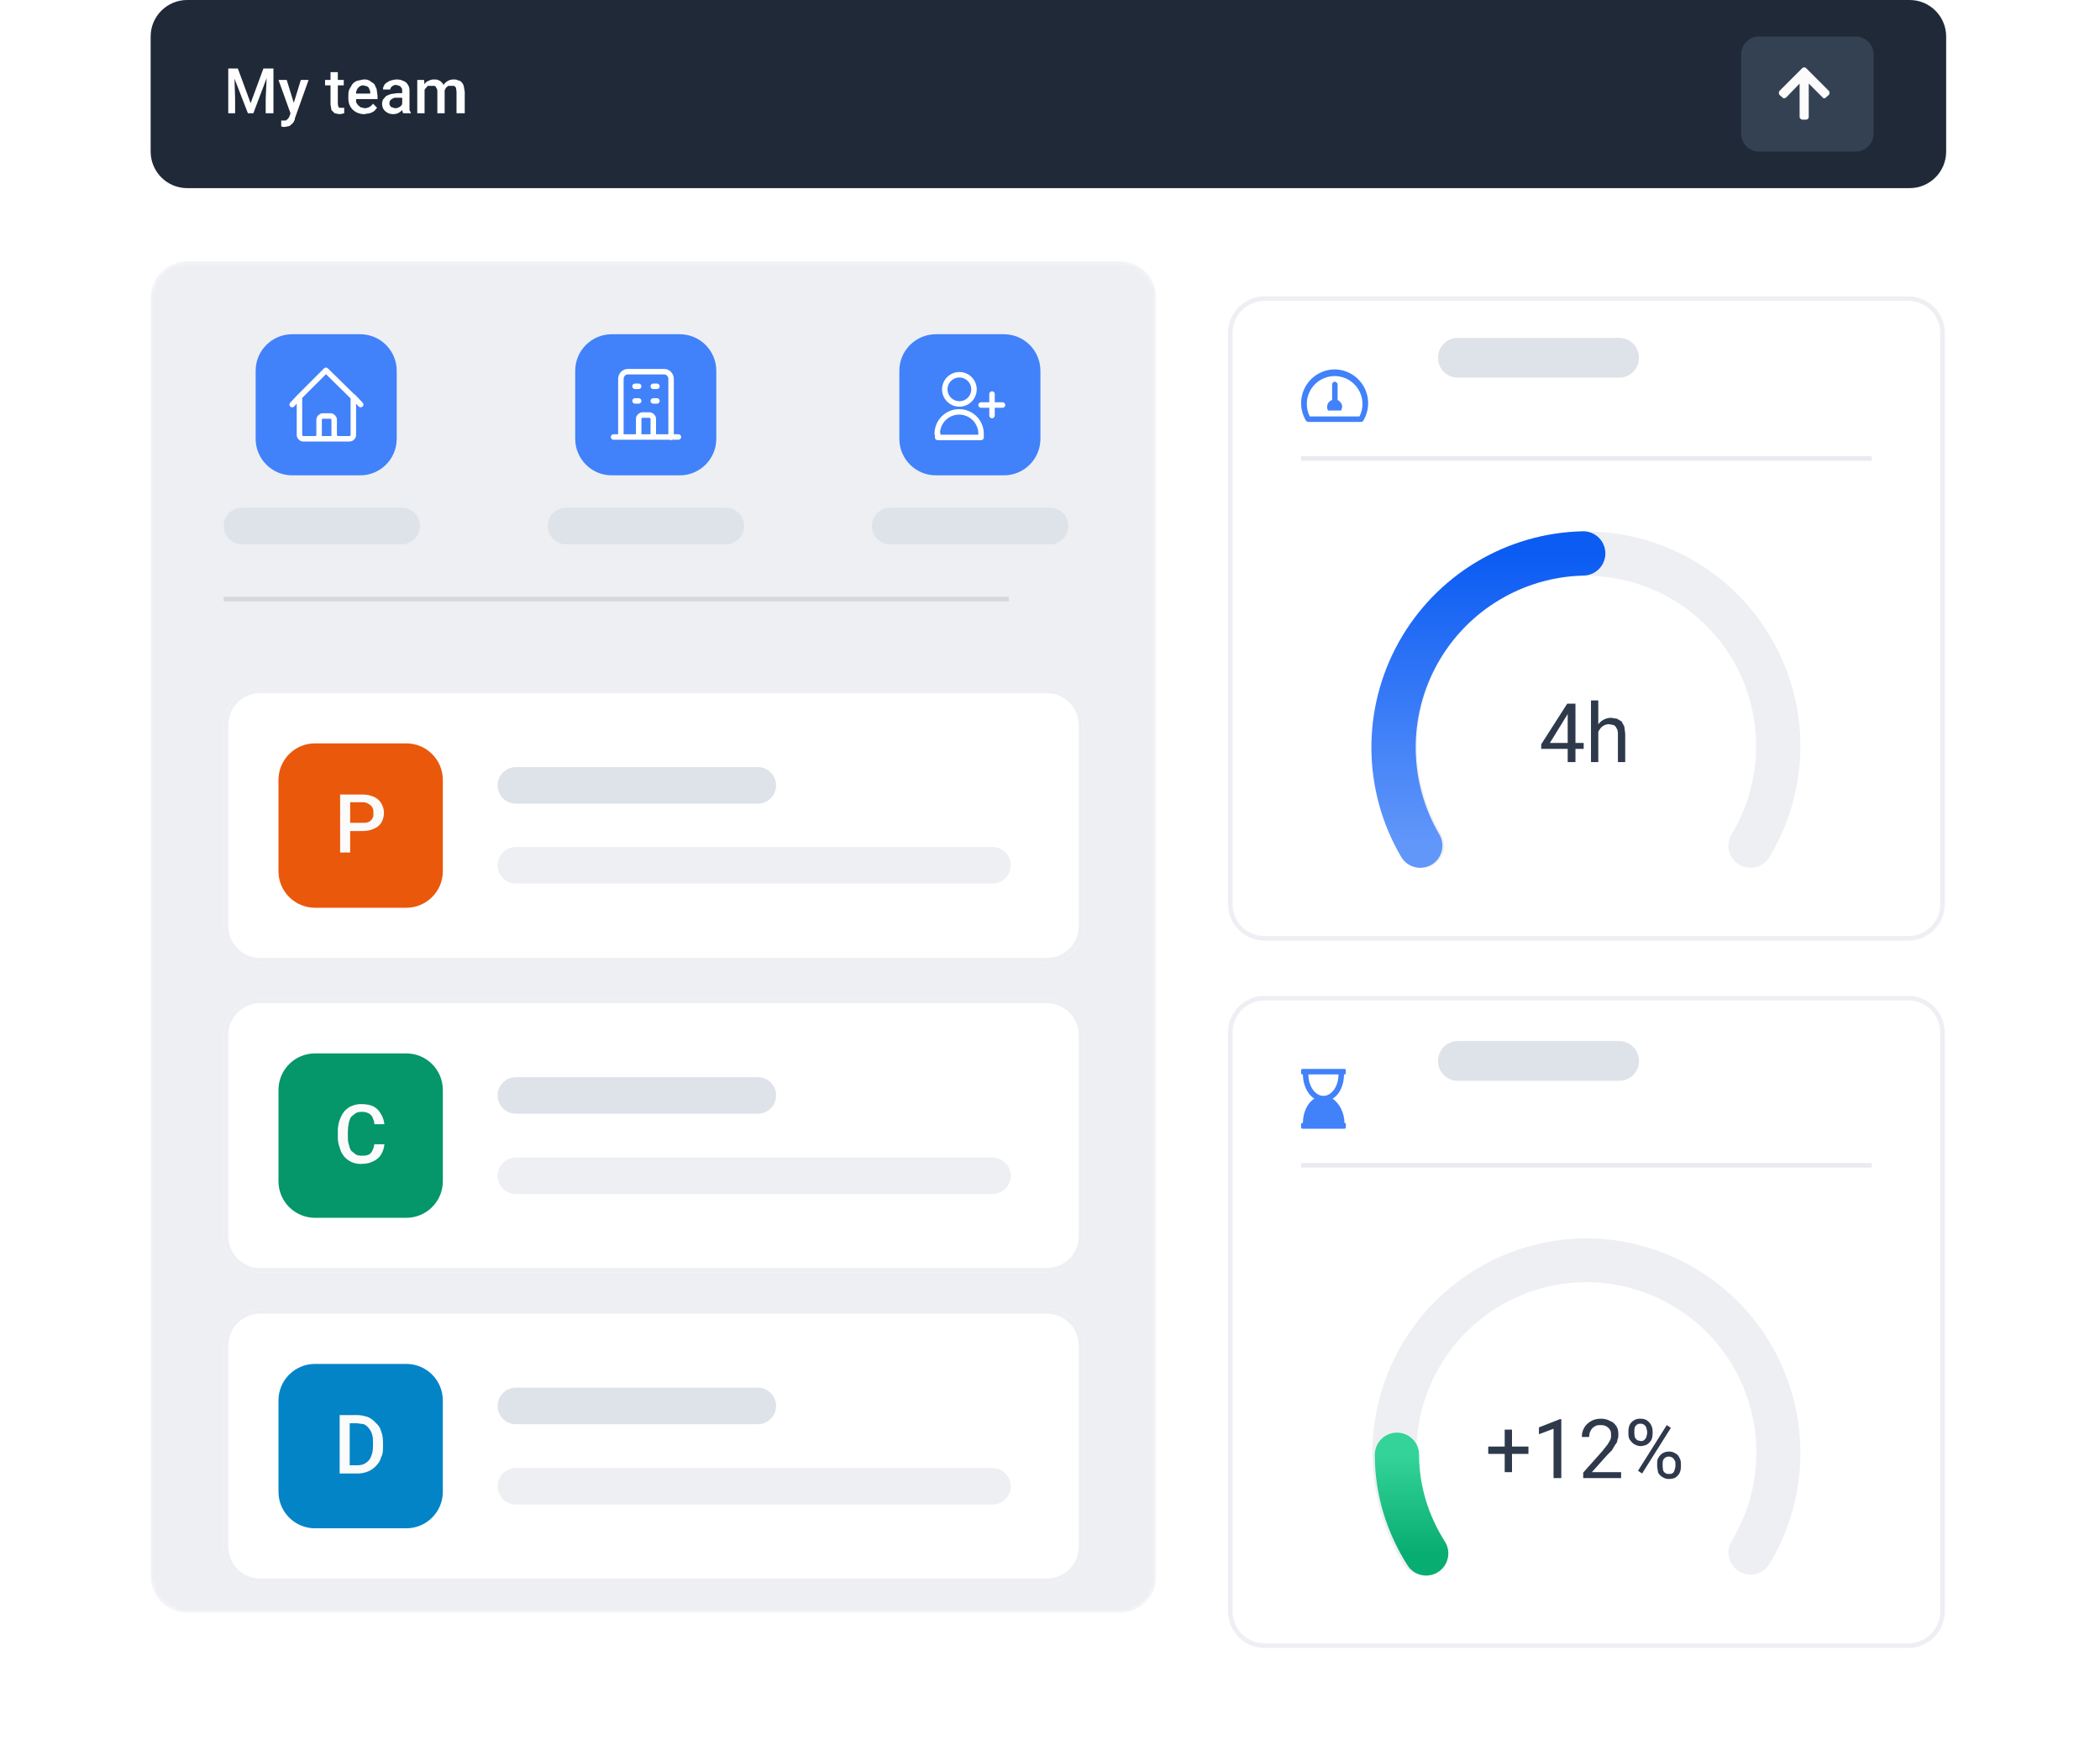
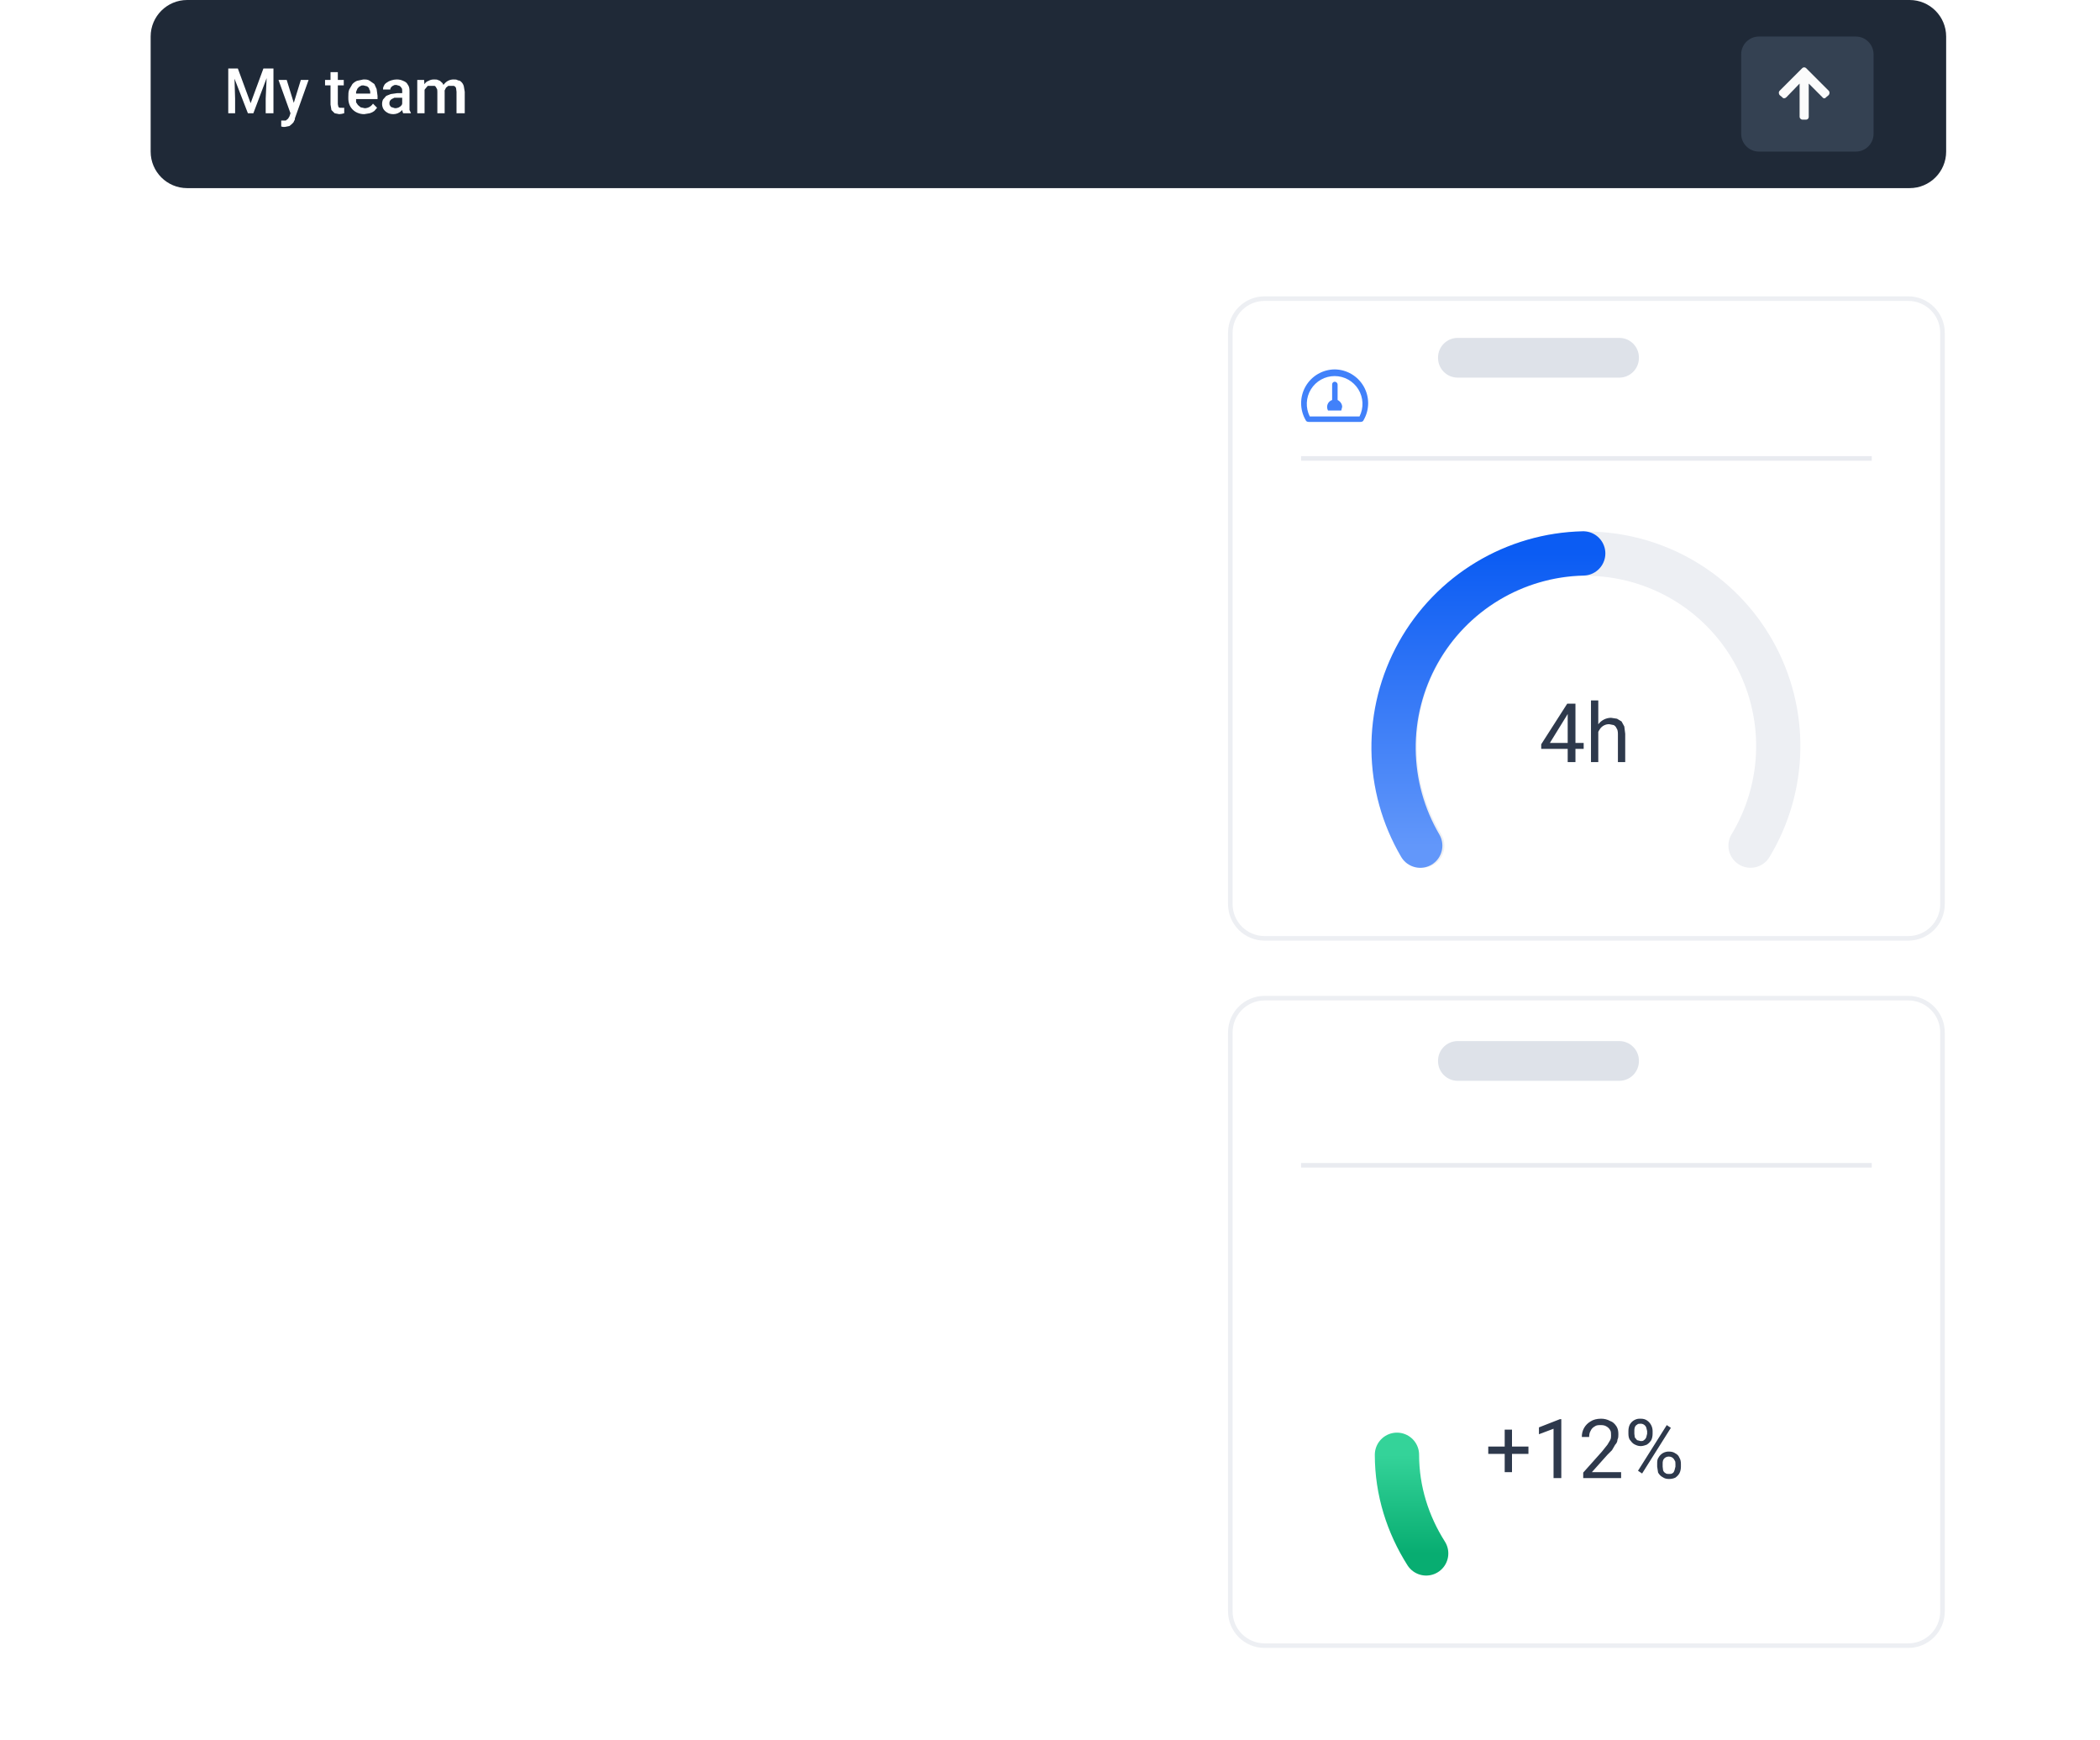
<svg xmlns="http://www.w3.org/2000/svg" width="460" height="381" viewBox="0 0 460 381" fill="none">
  <g filter="url(#filter0_d_2592_2724)">
    <path d="M418 57.3H277C272.582 57.3 269 60.882 269 65.3V190.4C269 194.818 272.582 198.4 277 198.4H418C422.418 198.4 426 194.818 426 190.4V65.3C426 60.882 422.418 57.3 418 57.3Z" fill="white" />
    <path d="M292.999 80V76.6C292.999 76.3 292.699 76 292.399 76C291.999 76 291.799 76.3 291.799 76.6V80C291.575 80.073 291.37 80.196 291.198 80.358C291.026 80.52 290.893 80.718 290.807 80.938C290.721 81.158 290.684 81.394 290.7 81.629C290.716 81.865 290.784 82.094 290.899 82.3H293.799L293.999 81.5C293.999 80.9 293.599 80.3 292.999 80ZM292.399 73.3C291.101 73.302 289.826 73.645 288.702 74.295C287.578 74.945 286.646 75.879 285.997 77.004C285.349 78.129 285.007 79.404 285.008 80.702C285.008 82 285.35 83.276 285.999 84.4C286.099 84.7 286.399 84.8 286.699 84.8H297.999C298.299 84.8 298.599 84.7 298.699 84.4C299.344 83.283 299.686 82.017 299.691 80.727C299.696 79.437 299.363 78.168 298.727 77.047C298.09 75.925 297.171 74.989 296.061 74.332C294.951 73.674 293.689 73.319 292.399 73.3ZM297.799 83.6H286.899C286.432 82.67 286.21 81.636 286.255 80.596C286.3 79.556 286.61 78.545 287.157 77.659C287.703 76.773 288.467 76.041 289.376 75.534C290.285 75.026 291.308 74.76 292.349 74.76C293.39 74.76 294.414 75.026 295.323 75.534C296.232 76.041 296.995 76.773 297.542 77.659C298.088 78.545 298.398 79.556 298.444 80.596C298.489 81.636 298.267 82.67 297.799 83.6Z" fill="#4181FA" />
    <path opacity="0.1" d="M285 92.8H410" stroke="#1F3B6D" />
    <path d="M346.9 155V156.4H337.6V155.4L343.3 146.5H344.7L343.2 149.1L339.5 155.1H346.9V155ZM345.1 146.5V159.3H343.4V146.5H345.1ZM350.1 145.8V159.3H348.5V145.8H350.1ZM349.8 154.2H349.1C349.1 153.5 349.1 152.9 349.4 152.4C349.6 151.8 349.8 151.4 350.2 150.9C350.525 150.497 350.937 150.171 351.403 149.946C351.87 149.722 352.381 149.603 352.9 149.6L354.2 149.8L355.2 150.4L355.8 151.5L356 153.1V159.3H354.4V153.1C354.4 152.6 354.3 152.1 354.1 151.9C354 151.6 353.8 151.4 353.5 151.2L352.5 151C352.11 150.992 351.724 151.079 351.376 151.253C351.028 151.427 350.727 151.684 350.5 152C350.024 152.633 349.777 153.409 349.8 154.2Z" fill="#2E394C" />
    <path fill-rule="evenodd" clip-rule="evenodd" d="M347.5 118.5C340.899 118.521 334.421 120.294 328.729 123.637C323.036 126.98 318.333 131.774 315.1 137.529C311.866 143.285 310.218 149.795 310.324 156.396C310.429 162.997 312.284 169.451 315.7 175.1C316.363 176.201 316.562 177.52 316.253 178.767C315.943 180.014 315.151 181.087 314.05 181.75C312.95 182.413 311.631 182.612 310.384 182.302C309.136 181.993 308.063 181.201 307.4 180.1C303.1 172.98 300.766 164.846 300.637 156.529C300.507 148.213 302.588 140.01 306.665 132.76C310.743 125.51 316.671 119.472 323.845 115.263C331.02 111.053 339.182 108.823 347.5 108.8C355.818 108.823 363.981 111.053 371.155 115.263C378.329 119.472 384.258 125.51 388.335 132.76C392.413 140.01 394.493 148.213 394.364 156.529C394.235 164.846 391.901 172.98 387.6 180.1C387.272 180.645 386.84 181.12 386.328 181.498C385.816 181.876 385.235 182.149 384.617 182.302C383.999 182.456 383.358 182.486 382.729 182.391C382.1 182.296 381.495 182.078 380.95 181.75C380.405 181.422 379.93 180.989 379.552 180.477C379.175 179.966 378.901 179.384 378.748 178.767C378.595 178.149 378.565 177.508 378.659 176.878C378.754 176.249 378.972 175.645 379.3 175.1C382.716 169.451 384.571 162.997 384.677 156.396C384.782 149.795 383.134 143.285 379.901 137.529C376.667 131.774 371.964 126.98 366.272 123.637C360.579 120.294 354.102 118.521 347.5 118.5Z" fill="#EDEFF3" />
    <path d="M311.1 177.6C307.352 171.214 305.337 163.959 305.256 156.554C305.175 149.15 307.031 141.852 310.638 135.386C314.245 128.919 319.48 123.506 325.822 119.685C332.165 115.864 339.396 113.766 346.8 113.6" stroke="url(#paint0_linear_2592_2724)" stroke-width="9.7" stroke-linecap="round" />
    <path d="M418 57.8H277C272.858 57.8 269.5 61.158 269.5 65.3V190.4C269.5 194.542 272.858 197.9 277 197.9H418C422.142 197.9 425.5 194.542 425.5 190.4V65.3C425.5 61.158 422.142 57.8 418 57.8Z" stroke="#EDEFF3" />
  </g>
  <g filter="url(#filter1_d_2592_2724)">
    <path d="M418 210.5H277C272.582 210.5 269 214.082 269 218.5V345.3C269 349.718 272.582 353.3 277 353.3H418C422.418 353.3 426 349.718 426 345.3V218.5C426 214.082 422.418 210.5 418 210.5Z" fill="white" />
-     <path d="M294.5 226.5H285.3C285.1 226.5 285 226.6 285 226.8V227.4C285 227.6 285.1 227.7 285.3 227.7H285.4C285.4 229.7 286.2 231.9 287.9 233C286.2 234.1 285.4 236.3 285.4 238.3C285.1 238.3 285 238.5 285 238.6V239.3C285 239.4 285.1 239.6 285.3 239.6H294.5C294.7 239.6 294.8 239.4 294.8 239.3V238.6C294.8 238.5 294.7 238.3 294.5 238.3C294.5 236.3 293.5 234.1 291.9 233C293.6 232 294.4 229.8 294.4 227.7H294.5C294.7 227.7 294.8 227.6 294.8 227.4V226.8C294.8 226.6 294.7 226.5 294.5 226.5ZM289.9 232.4C288.1 232.4 286.6 230.3 286.6 227.7H293.2C293.2 230.3 291.7 232.4 289.9 232.4Z" fill="#4181FA" />
    <path opacity="0.1" d="M285 247.6H410" stroke="#1F3B6D" />
-     <path fill-rule="evenodd" clip-rule="evenodd" d="M347.5 273.2C340.884 273.21 334.389 274.98 328.682 278.329C322.975 281.677 318.262 286.483 315.025 292.254C311.789 298.025 310.146 304.553 310.264 311.169C310.383 317.784 312.259 324.249 315.7 329.9C316.029 330.445 316.246 331.049 316.341 331.679C316.436 332.308 316.406 332.949 316.253 333.567C316.099 334.184 315.826 334.766 315.448 335.277C315.07 335.789 314.595 336.222 314.05 336.55C313.505 336.878 312.901 337.096 312.272 337.191C311.643 337.286 311.001 337.256 310.384 337.102C309.766 336.949 309.185 336.676 308.673 336.298C308.161 335.92 307.729 335.445 307.4 334.9C303.1 327.78 300.766 319.646 300.637 311.33C300.507 303.013 302.588 294.81 306.665 287.56C310.743 280.31 316.671 274.272 323.845 270.063C331.02 265.853 339.182 263.623 347.5 263.6C355.818 263.623 363.981 265.853 371.155 270.063C378.329 274.272 384.258 280.31 388.335 287.56C392.413 294.81 394.493 303.013 394.364 311.33C394.235 319.646 391.901 327.78 387.6 334.9C387.272 335.445 386.84 335.92 386.328 336.298C385.816 336.676 385.235 336.949 384.617 337.102C383.999 337.256 383.358 337.286 382.729 337.191C382.1 337.096 381.495 336.878 380.95 336.55C380.405 336.222 379.93 335.789 379.552 335.277C379.175 334.766 378.901 334.184 378.748 333.567C378.595 332.949 378.565 332.308 378.659 331.679C378.754 331.049 378.972 330.445 379.3 329.9C382.742 324.249 384.618 317.784 384.736 311.169C384.855 304.553 383.212 298.025 379.975 292.254C376.738 286.483 372.025 281.677 366.318 278.329C360.612 274.98 354.117 273.21 347.5 273.2Z" fill="#EDEFF3" />
    <path d="M312.4 332.6C308.4 326.3 306 318.9 306 311" stroke="url(#paint1_linear_2592_2724)" stroke-width="9.7" stroke-linecap="round" />
    <path d="M334.8 309.2V310.8H326V309.2H334.8ZM331.2 305.5V314.8H329.6V305.5H331.2ZM342 303.2V316.1H340.3V305.3L337.1 306.5V305L341.7 303.2H342ZM355.1 314.8V316.1H346.8V314.9L350.9 310.3L352.1 308.8L352.7 307.8C352.9 307.4 352.9 307.1 352.9 306.8C352.9 306.3 352.9 305.9 352.7 305.6C352.516 305.262 352.238 304.984 351.9 304.8C351.6 304.6 351.2 304.5 350.7 304.5C350.1 304.5 349.7 304.5 349.3 304.8C348.894 305.019 348.576 305.373 348.4 305.8C348.2 306.1 348.1 306.6 348.1 307.1H346.5C346.48 306.415 346.647 305.737 346.981 305.138C347.316 304.539 347.806 304.043 348.4 303.7C349 303.3 349.8 303.1 350.7 303.1C351.399 303.089 352.088 303.261 352.7 303.6C353.3 303.8 353.7 304.2 354.1 304.8C354.4 305.3 354.5 305.8 354.5 306.5C354.5 306.9 354.5 307.3 354.3 307.7C354.3 308.1 354.1 308.5 353.8 308.8L353.1 310L352.1 311L348.7 314.8H355.1ZM356.7 306.4V305.8C356.7 305.3 356.8 304.8 357 304.4C357.231 303.974 357.581 303.624 358.007 303.394C358.433 303.163 358.917 303.061 359.4 303.1C359.9 303.1 360.4 303.2 360.8 303.5C361.171 303.758 361.473 304.102 361.682 304.503C361.891 304.903 362 305.348 362 305.8V306.4C362 306.9 361.9 307.4 361.7 307.8C361.5 308.1 361.2 308.5 360.7 308.8C360.4 308.9 359.9 309.1 359.4 309.1C358.8 309.1 358.4 308.9 358 308.7C357.6 308.5 357.3 308.1 357 307.7C356.8 307.4 356.7 306.9 356.7 306.4ZM358 305.8V306.4L358.1 307.2L358.6 307.8L359.4 308C359.7 308 359.9 308 360.1 307.8C360.4 307.6 360.5 307.4 360.6 307.2L360.8 306.4V305.8L360.6 305C360.495 304.747 360.313 304.533 360.08 304.389C359.846 304.245 359.573 304.179 359.3 304.2C359 304.2 358.8 304.2 358.6 304.4C358.481 304.461 358.375 304.546 358.289 304.649C358.203 304.752 358.139 304.872 358.1 305C358.013 305.257 357.979 305.529 358 305.8ZM363 313.6V313C363 312.5 363 312 363.3 311.6C363.524 311.19 363.858 310.851 364.264 310.621C364.671 310.392 365.133 310.28 365.6 310.3C366.1 310.3 366.6 310.4 367 310.7C367.4 310.9 367.7 311.2 367.9 311.7C368.1 312 368.2 312.5 368.2 313V313.6C368.2 314.1 368.1 314.6 367.9 315C367.7 315.4 367.4 315.7 367 316C366.6 316.2 366.1 316.3 365.6 316.3C365.1 316.3 364.6 316.2 364.2 315.9C363.8 315.7 363.5 315.4 363.2 314.9L363 313.6ZM364.2 313V313.6L364.3 314.4C364.4 314.7 364.6 314.9 364.8 315C365 315.2 365.3 315.2 365.6 315.2C365.9 315.2 366.2 315.2 366.4 315C366.6 314.9 366.7 314.7 366.8 314.4L367 313.6V313C367 312.7 367 312.4 366.8 312.2C366.701 311.963 366.535 311.761 366.321 311.618C366.108 311.476 365.857 311.4 365.6 311.4C365.327 311.379 365.054 311.445 364.82 311.589C364.587 311.733 364.405 311.947 364.3 312.2C364.213 312.457 364.179 312.729 364.2 313ZM366 305.1L359.7 315.1L358.8 314.5L365.1 304.5L366 305.1Z" fill="#2E394C" />
    <path d="M418 211H277C272.858 211 269.5 214.358 269.5 218.5V345.3C269.5 349.442 272.858 352.8 277 352.8H418C422.142 352.8 425.5 349.442 425.5 345.3V218.5C425.5 214.358 422.142 211 418 211Z" stroke="#EDEFF3" />
  </g>
  <mask id="mask0_2592_2724" style="mask-type:luminance" maskUnits="userSpaceOnUse" x="33" y="57" width="221" height="297">
-     <path d="M245.3 57.2H41C36.582 57.2 33 60.782 33 65.2V345.2C33 349.618 36.582 353.2 41 353.2H245.3C249.718 353.2 253.3 349.618 253.3 345.2V65.2C253.3 60.782 249.718 57.2 245.3 57.2Z" fill="white" />
-   </mask>
+     </mask>
  <g mask="url(#mask0_2592_2724)">
    <path d="M245.3 57.2H41C36.582 57.2 33 60.782 33 65.2V345.2C33 349.618 36.582 353.2 41 353.2H245.3C249.718 353.2 253.3 349.618 253.3 345.2V65.2C253.3 60.782 249.718 57.2 245.3 57.2Z" fill="#EDEFF3" />
    <path d="M78.9 73.2H64C59.582 73.2 56 76.782 56 81.2V96.1C56 100.518 59.582 104.1 64 104.1H78.9C83.318 104.1 86.9 100.518 86.9 96.1V81.2C86.9 76.782 83.318 73.2 78.9 73.2Z" fill="#4181FA" />
    <path d="M64 88.6L65.6 86.9M65.6 86.9L71.4 81.1L77.3 86.9M65.6 86.9V95.3C65.6 95.7 66 96.1 66.4 96.1H69M69 96.1C69.5 96.1 69.9 95.7 69.9 95.3V91.9C69.9 91.5 70.3 91.1 70.7 91.1H72.4C72.8 91.1 73.2 91.5 73.2 91.9V95.3C73.2 95.7 73.6 96.1 74 96.1M69 96.1H74M79 88.6L77.4 86.9V95.3C77.4 95.7 77 96.1 76.5 96.1H74" stroke="white" stroke-width="1.2" stroke-linecap="round" stroke-linejoin="round" />
    <path d="M88 111.2H53C50.791 111.2 49 112.991 49 115.2C49 117.409 50.791 119.2 53 119.2H88C90.209 119.2 92 117.409 92 115.2C92 112.991 90.209 111.2 88 111.2Z" fill="#DEE2E9" />
    <path d="M148.9 73.2H134C129.582 73.2 126 76.782 126 81.2V96.1C126 100.518 129.582 104.1 134 104.1H148.9C153.318 104.1 156.9 100.518 156.9 96.1V81.2C156.9 76.782 153.318 73.2 148.9 73.2Z" fill="#4181FA" />
    <path d="M147 95.8V83C147 82.1 146.3 81.4 145.5 81.4H137.5C136.7 81.4 136 82.1 136 83V95.7M136 95.7H134.4M136 95.7H140M148.6 95.7H147H143M139.1 84.6H139.9M139.1 87.8H139.9M143.1 84.6H143.9M143.1 87.8H143.9M139.9 95.7V91.7C139.9 91.3 140.3 90.9 140.7 90.9H142.3C142.7 90.9 143.1 91.3 143.1 91.7V95.7H139.9Z" stroke="white" stroke-width="1.2" stroke-linecap="round" stroke-linejoin="round" />
    <path d="M159 111.2H124C121.791 111.2 120 112.991 120 115.2C120 117.409 121.791 119.2 124 119.2H159C161.209 119.2 163 117.409 163 115.2C163 112.991 161.209 111.2 159 111.2Z" fill="#DEE2E9" />
    <path d="M219.9 73.2H205C200.582 73.2 197 76.782 197 81.2V96.1C197 100.518 200.582 104.1 205 104.1H219.9C224.318 104.1 227.9 100.518 227.9 96.1V81.2C227.9 76.782 224.318 73.2 219.9 73.2Z" fill="#4181FA" />
    <path d="M217.301 86.3V88.7M217.301 88.7V91M217.301 88.7H219.601M217.301 88.7H214.901M213.301 84.7C213.383 85.161 213.364 85.634 213.243 86.086C213.123 86.538 212.905 86.959 212.605 87.317C212.304 87.676 211.929 87.965 211.505 88.163C211.081 88.361 210.619 88.463 210.151 88.463C209.683 88.463 209.221 88.361 208.797 88.163C208.373 87.965 207.997 87.676 207.697 87.317C207.397 86.959 207.179 86.538 207.058 86.086C206.938 85.634 206.918 85.161 207.001 84.7C207.133 83.961 207.521 83.292 208.097 82.81C208.673 82.328 209.4 82.064 210.151 82.064C210.902 82.064 211.629 82.328 212.205 82.81C212.781 83.292 213.169 83.961 213.301 84.7ZM205.301 95C205.301 93.727 205.806 92.506 206.707 91.606C207.607 90.706 208.828 90.2 210.101 90.2C211.374 90.2 212.595 90.706 213.495 91.606C214.395 92.506 214.901 93.727 214.901 95V95.8H205.401V95H205.301Z" stroke="white" stroke-width="1.2" stroke-linecap="round" stroke-linejoin="round" />
    <path d="M230 111.2H195C192.791 111.2 191 112.991 191 115.2C191 117.409 192.791 119.2 195 119.2H230C232.209 119.2 234 117.409 234 115.2C234 112.991 232.209 111.2 230 111.2Z" fill="#DEE2E9" />
    <path opacity="0.1" d="M49 131.2H221" stroke="black" />
    <g filter="url(#filter2_d_2592_2724)">
-       <path d="M229.3 143.2H57C52.582 143.2 49 146.782 49 151.2V195.2C49 199.618 52.582 203.2 57 203.2H229.3C233.718 203.2 237.3 199.618 237.3 195.2V151.2C237.3 146.782 233.718 143.2 229.3 143.2Z" fill="white" />
      <path d="M89 155.2H69C64.582 155.2 61 158.782 61 163.2V183.2C61 187.618 64.582 191.2 69 191.2H89C93.418 191.2 97 187.618 97 183.2V163.2C97 158.782 93.418 155.2 89 155.2Z" fill="#EA580C" />
      <path d="M79.4 174.4H76.1V172.6H79.4C80 172.6 80.4 172.6 80.8 172.4C81.2 172.2 81.4 171.9 81.6 171.6C81.8 171.3 81.8 170.9 81.8 170.5C81.8 170 81.8 169.7 81.6 169.3C81.416 168.962 81.138 168.684 80.8 168.5C80.4 168.2 80 168.1 79.4 168.1H76.7V179.1H74.5V166.4H79.4C80.4 166.4 81.2 166.6 81.9 166.9C82.6 167.2 83.1 167.7 83.5 168.3C83.9 169 84.1 169.6 84.1 170.4C84.118 171.176 83.909 171.94 83.5 172.6C83.1 173.2 82.6 173.6 81.9 173.9C81.112 174.244 80.26 174.414 79.4 174.4Z" fill="#FBFBFB" />
      <path d="M166 160.4H113C110.791 160.4 109 162.191 109 164.4C109 166.609 110.791 168.4 113 168.4H166C168.209 168.4 170 166.609 170 164.4C170 162.191 168.209 160.4 166 160.4Z" fill="#DEE2E9" />
      <path d="M217.4 177.9H113C110.791 177.9 109 179.691 109 181.9C109 184.109 110.791 185.9 113 185.9H217.4C219.609 185.9 221.4 184.109 221.4 181.9C221.4 179.691 219.609 177.9 217.4 177.9Z" fill="#EDEFF3" />
      <path d="M229.3 143.7H57C52.858 143.7 49.5 147.058 49.5 151.2V195.2C49.5 199.342 52.858 202.7 57 202.7H229.3C233.442 202.7 236.8 199.342 236.8 195.2V151.2C236.8 147.058 233.442 143.7 229.3 143.7Z" stroke="#EDEFF3" />
    </g>
    <g filter="url(#filter3_d_2592_2724)">
      <path d="M229.3 211.1H57C52.582 211.1 49 214.682 49 219.1V263.1C49 267.518 52.582 271.1 57 271.1H229.3C233.718 271.1 237.3 267.518 237.3 263.1V219.1C237.3 214.682 233.718 211.1 229.3 211.1Z" fill="white" />
      <path d="M89 223.1H69C64.582 223.1 61 226.682 61 231.1V251.1C61 255.518 64.582 259.1 69 259.1H89C93.418 259.1 97 255.518 97 251.1V231.1C97 226.682 93.418 223.1 89 223.1Z" fill="#059669" />
      <path d="M82.001 243H84.201C84.142 243.778 83.903 244.531 83.501 245.2C83.101 245.9 82.501 246.4 81.801 246.7C81.101 247.1 80.201 247.3 79.201 247.3C78.487 247.34 77.775 247.216 77.116 246.939C76.458 246.662 75.871 246.238 75.401 245.7C74.901 245.1 74.601 244.5 74.401 243.7C74.105 242.936 73.969 242.119 74.001 241.3V240.3C73.942 238.684 74.436 237.097 75.401 235.8C75.901 235.3 76.401 234.8 77.101 234.6C77.701 234.3 78.401 234.2 79.201 234.2C80.201 234.2 81.201 234.4 81.801 234.7C82.477 235.068 83.033 235.624 83.401 236.3C83.801 236.9 84.101 237.7 84.201 238.6H82.001C82.001 238 81.801 237.6 81.601 237.1C81.407 236.71 81.091 236.394 80.701 236.2C80.235 235.972 79.718 235.869 79.201 235.9C78.701 235.9 78.201 236 77.901 236.2L76.901 237C76.648 237.431 76.479 237.906 76.401 238.4C76.266 238.99 76.199 239.594 76.201 240.2V241.2C76.201 241.9 76.201 242.5 76.401 243C76.501 243.6 76.701 244 76.901 244.4L77.901 245.2C78.201 245.4 78.601 245.5 79.201 245.5C79.801 245.5 80.201 245.5 80.701 245.3C81.101 245.1 81.401 244.8 81.601 244.3C81.801 244 81.901 243.5 82.001 243Z" fill="#FBFBFB" />
      <path d="M166 228.3H113C110.791 228.3 109 230.091 109 232.3C109 234.509 110.791 236.3 113 236.3H166C168.209 236.3 170 234.509 170 232.3C170 230.091 168.209 228.3 166 228.3Z" fill="#DEE2E9" />
      <path d="M217.4 245.9H113C110.791 245.9 109 247.691 109 249.9C109 252.109 110.791 253.9 113 253.9H217.4C219.609 253.9 221.4 252.109 221.4 249.9C221.4 247.691 219.609 245.9 217.4 245.9Z" fill="#EDEFF3" />
      <path d="M229.3 211.6H57C52.858 211.6 49.5 214.958 49.5 219.1V263.1C49.5 267.242 52.858 270.6 57 270.6H229.3C233.442 270.6 236.8 267.242 236.8 263.1V219.1C236.8 214.958 233.442 211.6 229.3 211.6Z" stroke="#EDEFF3" />
    </g>
    <g filter="url(#filter4_d_2592_2724)">
      <path d="M229.3 279.1H57C52.582 279.1 49 282.682 49 287.1V331.1C49 335.518 52.582 339.1 57 339.1H229.3C233.718 339.1 237.3 335.518 237.3 331.1V287.1C237.3 282.682 233.718 279.1 229.3 279.1Z" fill="white" />
      <path d="M89 291.1H69C64.582 291.1 61 294.682 61 299.1V319.1C61 323.518 64.582 327.1 69 327.1H89C93.418 327.1 97 323.518 97 319.1V299.1C97 294.682 93.418 291.1 89 291.1Z" fill="#0284C7" />
      <path d="M78.1 315.1H75.4V313.3H78.1C78.9 313.3 79.6 313.2 80.1 312.8C80.6 312.5 81.1 312 81.3 311.3C81.6 310.7 81.7 309.9 81.7 309V308.4C81.7 307.7 81.7 307.1 81.5 306.5C81.35 306.027 81.112 305.586 80.8 305.2C80.5 304.8 80.1 304.5 79.7 304.3L78.2 304.1H75.3V302.3H78.2C79.1 302.3 79.8 302.5 80.5 302.7C81.2 303 81.8 303.4 82.3 304C82.9 304.5 83.3 305.1 83.5 305.9C83.8 306.6 83.9 307.5 83.9 308.4V309C83.9 310 83.9 310.8 83.5 311.5C83.3 312.3 82.9 312.9 82.3 313.5C81.8 314 81.3 314.4 80.5 314.7C79.736 314.996 78.919 315.132 78.1 315.1ZM76.6 302.3V315.1H74.4V302.3H76.6Z" fill="#FBFBFB" />
      <path d="M166 296.3H113C110.791 296.3 109 298.091 109 300.3C109 302.509 110.791 304.3 113 304.3H166C168.209 304.3 170 302.509 170 300.3C170 298.091 168.209 296.3 166 296.3Z" fill="#DEE2E9" />
      <path d="M217.4 313.9H113C110.791 313.9 109 315.691 109 317.9C109 320.109 110.791 321.9 113 321.9H217.4C219.609 321.9 221.4 320.109 221.4 317.9C221.4 315.691 219.609 313.9 217.4 313.9Z" fill="#EDEFF3" />
      <path d="M229.3 279.6H57C52.858 279.6 49.5 282.958 49.5 287.1V331.1C49.5 335.242 52.858 338.6 57 338.6H229.3C233.442 338.6 236.8 335.242 236.8 331.1V287.1C236.8 282.958 233.442 279.6 229.3 279.6Z" stroke="#EDEFF3" />
    </g>
  </g>
  <path d="M418.3 0H41C36.582 0 33 3.582 33 8V33.2C33 37.618 36.582 41.2 41 41.2H418.3C422.718 41.2 426.3 37.618 426.3 33.2V8C426.3 3.582 422.718 0 418.3 0Z" fill="#1F2937" />
  <path d="M50.5 15H52.1L54.9 22.6L57.7 15H59.2L55.5 24.8H54.3L50.5 15ZM49.9 15H51.3L51.5 21.6V24.8H50V15H49.9ZM58.5 15H59.9V24.8H58.2V21.6L58.5 15ZM63.9 24L65.9 17.5H67.6L64.6 25.9C64.6 26.1 64.6 26.3 64.4 26.5C64.4 26.7 64.2 26.9 64 27.1L63.4 27.6L62.4 27.8H62L61.6 27.7V26.4C61.734 26.404 61.867 26.404 62 26.4H62.6L63.1 26L63.4 25.5L63.9 24ZM62.8 17.5L64.5 23L64.8 24.7L63.7 25L61 17.5H62.8ZM75.3 17.5V18.7H71.2V17.5H75.3ZM72.3 15.8H74V22.8L74.1 23.3C74.1 23.5 74.3 23.5 74.4 23.6H74.8C75 23.624 75.201 23.624 75.4 23.6V24.8C75.045 24.917 74.674 24.984 74.3 25L73.3 24.8L72.6 24.1L72.4 22.9V15.8H72.3ZM79.8 25C79.2 25 78.8 24.9 78.3 24.7C77.883 24.528 77.507 24.27 77.197 23.942C76.887 23.615 76.65 23.226 76.5 22.8C76.351 22.349 76.283 21.875 76.3 21.4V21.2C76.3 20.6 76.3 20.1 76.5 19.6L77.2 18.4C77.482 18.101 77.823 17.862 78.2 17.7L79.6 17.4C80.1 17.4 80.6 17.4 81 17.7L82 18.4L82.5 19.5L82.7 21V21.7H77.1V20.5H81.1V20.4C81.1 20.1 81.1 19.8 80.9 19.6C80.9 19.3 80.7 19.1 80.4 18.9L79.6 18.7C79.3 18.7 79.1 18.7 78.9 18.9C78.7 18.9 78.5 19.2 78.3 19.4L78 20.1V22.4L78.4 23L79 23.5L79.9 23.7C80.259 23.693 80.611 23.598 80.925 23.424C81.238 23.249 81.505 23.001 81.7 22.7L82.6 23.6L82 24.3C81.701 24.528 81.362 24.698 81 24.8L79.8 25ZM88.1 23.4V19.9C88.1 19.6 88.1 19.4 87.9 19.2C87.808 19.031 87.669 18.892 87.5 18.8L86.8 18.6C86.5 18.6 86.3 18.6 86.1 18.8C85.9 18.8 85.8 19 85.7 19.1C85.5 19.3 85.5 19.4 85.5 19.6H83.9C83.9 19.4 83.9 19.1 84.1 18.8C84.2 18.5 84.4 18.3 84.7 18.1C84.999 17.872 85.339 17.703 85.7 17.6C86.088 17.473 86.493 17.405 86.9 17.4C87.4 17.4 87.9 17.5 88.3 17.7C88.8 17.9 89.1 18.1 89.3 18.5C89.6 18.9 89.7 19.3 89.7 19.9V24.1L90 24.7V24.8H88.3L88.1 24.2V23.4ZM88.3 20.4V21.4H86.4L85.8 21.7C85.627 21.798 85.487 21.945 85.398 22.124C85.308 22.302 85.275 22.503 85.3 22.7C85.3 22.8 85.3 23 85.5 23.2C85.5 23.3 85.7 23.5 85.9 23.5L86.5 23.7C86.788 23.712 87.075 23.654 87.336 23.533C87.597 23.411 87.825 23.228 88 23L88.2 22.4L88.7 23.1L88.4 23.7L87.9 24.3C87.443 24.741 86.835 24.991 86.2 25C85.7 25 85.2 24.9 84.9 24.7C84.5 24.5 84.2 24.2 84 23.9C83.818 23.583 83.714 23.227 83.696 22.862C83.679 22.497 83.749 22.133 83.9 21.8L84.6 21L85.6 20.6L87 20.4H88.3ZM93 19V24.8H91.4V17.5H92.9L93 19ZM92.8 21H92.2C92.2 20.4 92.2 20 92.4 19.5C92.5 19.1 92.7 18.7 93 18.4C93.2 18.1 93.5 17.8 93.9 17.7C94.2 17.5 94.6 17.4 95.1 17.4C95.5 17.4 95.8 17.4 96.1 17.6C96.3 17.6 96.5 17.8 96.7 18C97 18.2 97.1 18.5 97.2 18.8L97.4 20V24.8H95.8V20.1C95.8 19.8 95.8 19.5 95.6 19.3C95.533 19.09 95.391 18.912 95.2 18.8H93.7L93.2 19.4C93.012 19.585 92.904 19.836 92.9 20.1L92.8 20.9V21ZM97.3 20.5L96.5 20.7C96.5 20.2 96.5 19.8 96.7 19.4C96.8 19 97 18.7 97.3 18.4C97.538 18.095 97.841 17.847 98.187 17.674C98.533 17.501 98.914 17.407 99.3 17.4C99.7 17.4 100.1 17.4 100.3 17.6C100.7 17.6 100.9 17.8 101.1 18C101.3 18.2 101.5 18.5 101.6 18.9L101.8 20.1V24.8H100V20.1L99.9 19.3C99.861 19.184 99.795 19.078 99.709 18.992C99.622 18.905 99.516 18.84 99.4 18.8H98.2L97.7 19.2L97.4 19.8L97.3 20.5Z" fill="white" />
  <path d="M406.5 8H385.3C383.146 8 381.4 9.746 381.4 11.9V29.3C381.4 31.454 383.146 33.2 385.3 33.2H406.5C408.654 33.2 410.4 31.454 410.4 29.3V11.9C410.4 9.746 408.654 8 406.5 8Z" fill="#344152" />
  <path d="M400 21.3L400.6 20.8C400.8 20.5 400.8 20.1 400.6 19.9L395.6 14.9C395.49 14.802 395.348 14.747 395.2 14.747C395.053 14.747 394.91 14.802 394.8 14.9L389.8 19.9C389.6 20.1 389.6 20.5 389.8 20.8L390.4 21.3C390.6 21.6 391 21.6 391.3 21.3L394.2 18.3V25.6C394.2 25.9 394.5 26.2 394.8 26.2H395.6C396 26.2 396.2 25.9 396.2 25.6V18.3L399.2 21.3C399.4 21.6 399.8 21.6 400 21.3Z" fill="#FBFBFB" />
  <path d="M354.7 228H319.3C316.925 228 315 229.925 315 232.3V232.4C315 234.775 316.925 236.7 319.3 236.7H354.7C357.075 236.7 359 234.775 359 232.4V232.3C359 229.925 357.075 228 354.7 228Z" fill="#DEE2E9" />
  <path d="M354.7 74H319.3C316.925 74 315 75.925 315 78.3V78.4C315 80.775 316.925 82.7 319.3 82.7H354.7C357.075 82.7 359 80.775 359 78.4V78.3C359 75.925 357.075 74 354.7 74Z" fill="#DEE2E9" />
  <defs>
    <filter id="filter0_d_2592_2724" x="261.4" y="57.3" width="172.2" height="156.3" filterUnits="userSpaceOnUse" color-interpolation-filters="sRGB">
      <feFlood flood-opacity="0" result="BackgroundImageFix" />
      <feColorMatrix in="SourceAlpha" type="matrix" values="0 0 0 0 0 0 0 0 0 0 0 0 0 0 0 0 0 0 127 0" result="hardAlpha" />
      <feOffset dy="7.6" />
      <feGaussianBlur stdDeviation="3.8" />
      <feColorMatrix type="matrix" values="0 0 0 0 0.828 0 0 0 0 0.835 0 0 0 0 0.846 0 0 0 0.3 0" />
      <feBlend mode="normal" in2="BackgroundImageFix" result="effect1_dropShadow_2592_2724" />
      <feBlend mode="normal" in="SourceGraphic" in2="effect1_dropShadow_2592_2724" result="shape" />
    </filter>
    <filter id="filter1_d_2592_2724" x="261.4" y="210.5" width="172.2" height="158" filterUnits="userSpaceOnUse" color-interpolation-filters="sRGB">
      <feFlood flood-opacity="0" result="BackgroundImageFix" />
      <feColorMatrix in="SourceAlpha" type="matrix" values="0 0 0 0 0 0 0 0 0 0 0 0 0 0 0 0 0 0 127 0" result="hardAlpha" />
      <feOffset dy="7.6" />
      <feGaussianBlur stdDeviation="3.8" />
      <feColorMatrix type="matrix" values="0 0 0 0 0.828 0 0 0 0 0.835 0 0 0 0 0.846 0 0 0 0.3 0" />
      <feBlend mode="normal" in2="BackgroundImageFix" result="effect1_dropShadow_2592_2724" />
      <feBlend mode="normal" in="SourceGraphic" in2="effect1_dropShadow_2592_2724" result="shape" />
    </filter>
    <filter id="filter2_d_2592_2724" x="41.4" y="143.2" width="203.501" height="75.2" filterUnits="userSpaceOnUse" color-interpolation-filters="sRGB">
      <feFlood flood-opacity="0" result="BackgroundImageFix" />
      <feColorMatrix in="SourceAlpha" type="matrix" values="0 0 0 0 0 0 0 0 0 0 0 0 0 0 0 0 0 0 127 0" result="hardAlpha" />
      <feOffset dy="7.6" />
      <feGaussianBlur stdDeviation="3.8" />
      <feColorMatrix type="matrix" values="0 0 0 0 0.828 0 0 0 0 0.835 0 0 0 0 0.846 0 0 0 0.3 0" />
      <feBlend mode="normal" in2="BackgroundImageFix" result="effect1_dropShadow_2592_2724" />
      <feBlend mode="normal" in="SourceGraphic" in2="effect1_dropShadow_2592_2724" result="shape" />
    </filter>
    <filter id="filter3_d_2592_2724" x="41.4" y="211.1" width="203.501" height="75.2" filterUnits="userSpaceOnUse" color-interpolation-filters="sRGB">
      <feFlood flood-opacity="0" result="BackgroundImageFix" />
      <feColorMatrix in="SourceAlpha" type="matrix" values="0 0 0 0 0 0 0 0 0 0 0 0 0 0 0 0 0 0 127 0" result="hardAlpha" />
      <feOffset dy="7.6" />
      <feGaussianBlur stdDeviation="3.8" />
      <feColorMatrix type="matrix" values="0 0 0 0 0.828 0 0 0 0 0.835 0 0 0 0 0.846 0 0 0 0.3 0" />
      <feBlend mode="normal" in2="BackgroundImageFix" result="effect1_dropShadow_2592_2724" />
      <feBlend mode="normal" in="SourceGraphic" in2="effect1_dropShadow_2592_2724" result="shape" />
    </filter>
    <filter id="filter4_d_2592_2724" x="41.4" y="279.1" width="203.501" height="75.2" filterUnits="userSpaceOnUse" color-interpolation-filters="sRGB">
      <feFlood flood-opacity="0" result="BackgroundImageFix" />
      <feColorMatrix in="SourceAlpha" type="matrix" values="0 0 0 0 0 0 0 0 0 0 0 0 0 0 0 0 0 0 127 0" result="hardAlpha" />
      <feOffset dy="7.6" />
      <feGaussianBlur stdDeviation="3.8" />
      <feColorMatrix type="matrix" values="0 0 0 0 0.828 0 0 0 0 0.835 0 0 0 0 0.846 0 0 0 0.3 0" />
      <feBlend mode="normal" in2="BackgroundImageFix" result="effect1_dropShadow_2592_2724" />
      <feBlend mode="normal" in="SourceGraphic" in2="effect1_dropShadow_2592_2724" result="shape" />
    </filter>
    <linearGradient id="paint0_linear_2592_2724" x1="326" y1="113.6" x2="326" y2="177.6" gradientUnits="userSpaceOnUse">
      <stop stop-color="#0B5CF3" />
      <stop offset="1" stop-color="#6297FA" />
    </linearGradient>
    <linearGradient id="paint1_linear_2592_2724" x1="309.2" y1="311" x2="309.2" y2="332.6" gradientUnits="userSpaceOnUse">
      <stop stop-color="#34D399" />
      <stop offset="1" stop-color="#08AD71" />
    </linearGradient>
  </defs>
</svg>